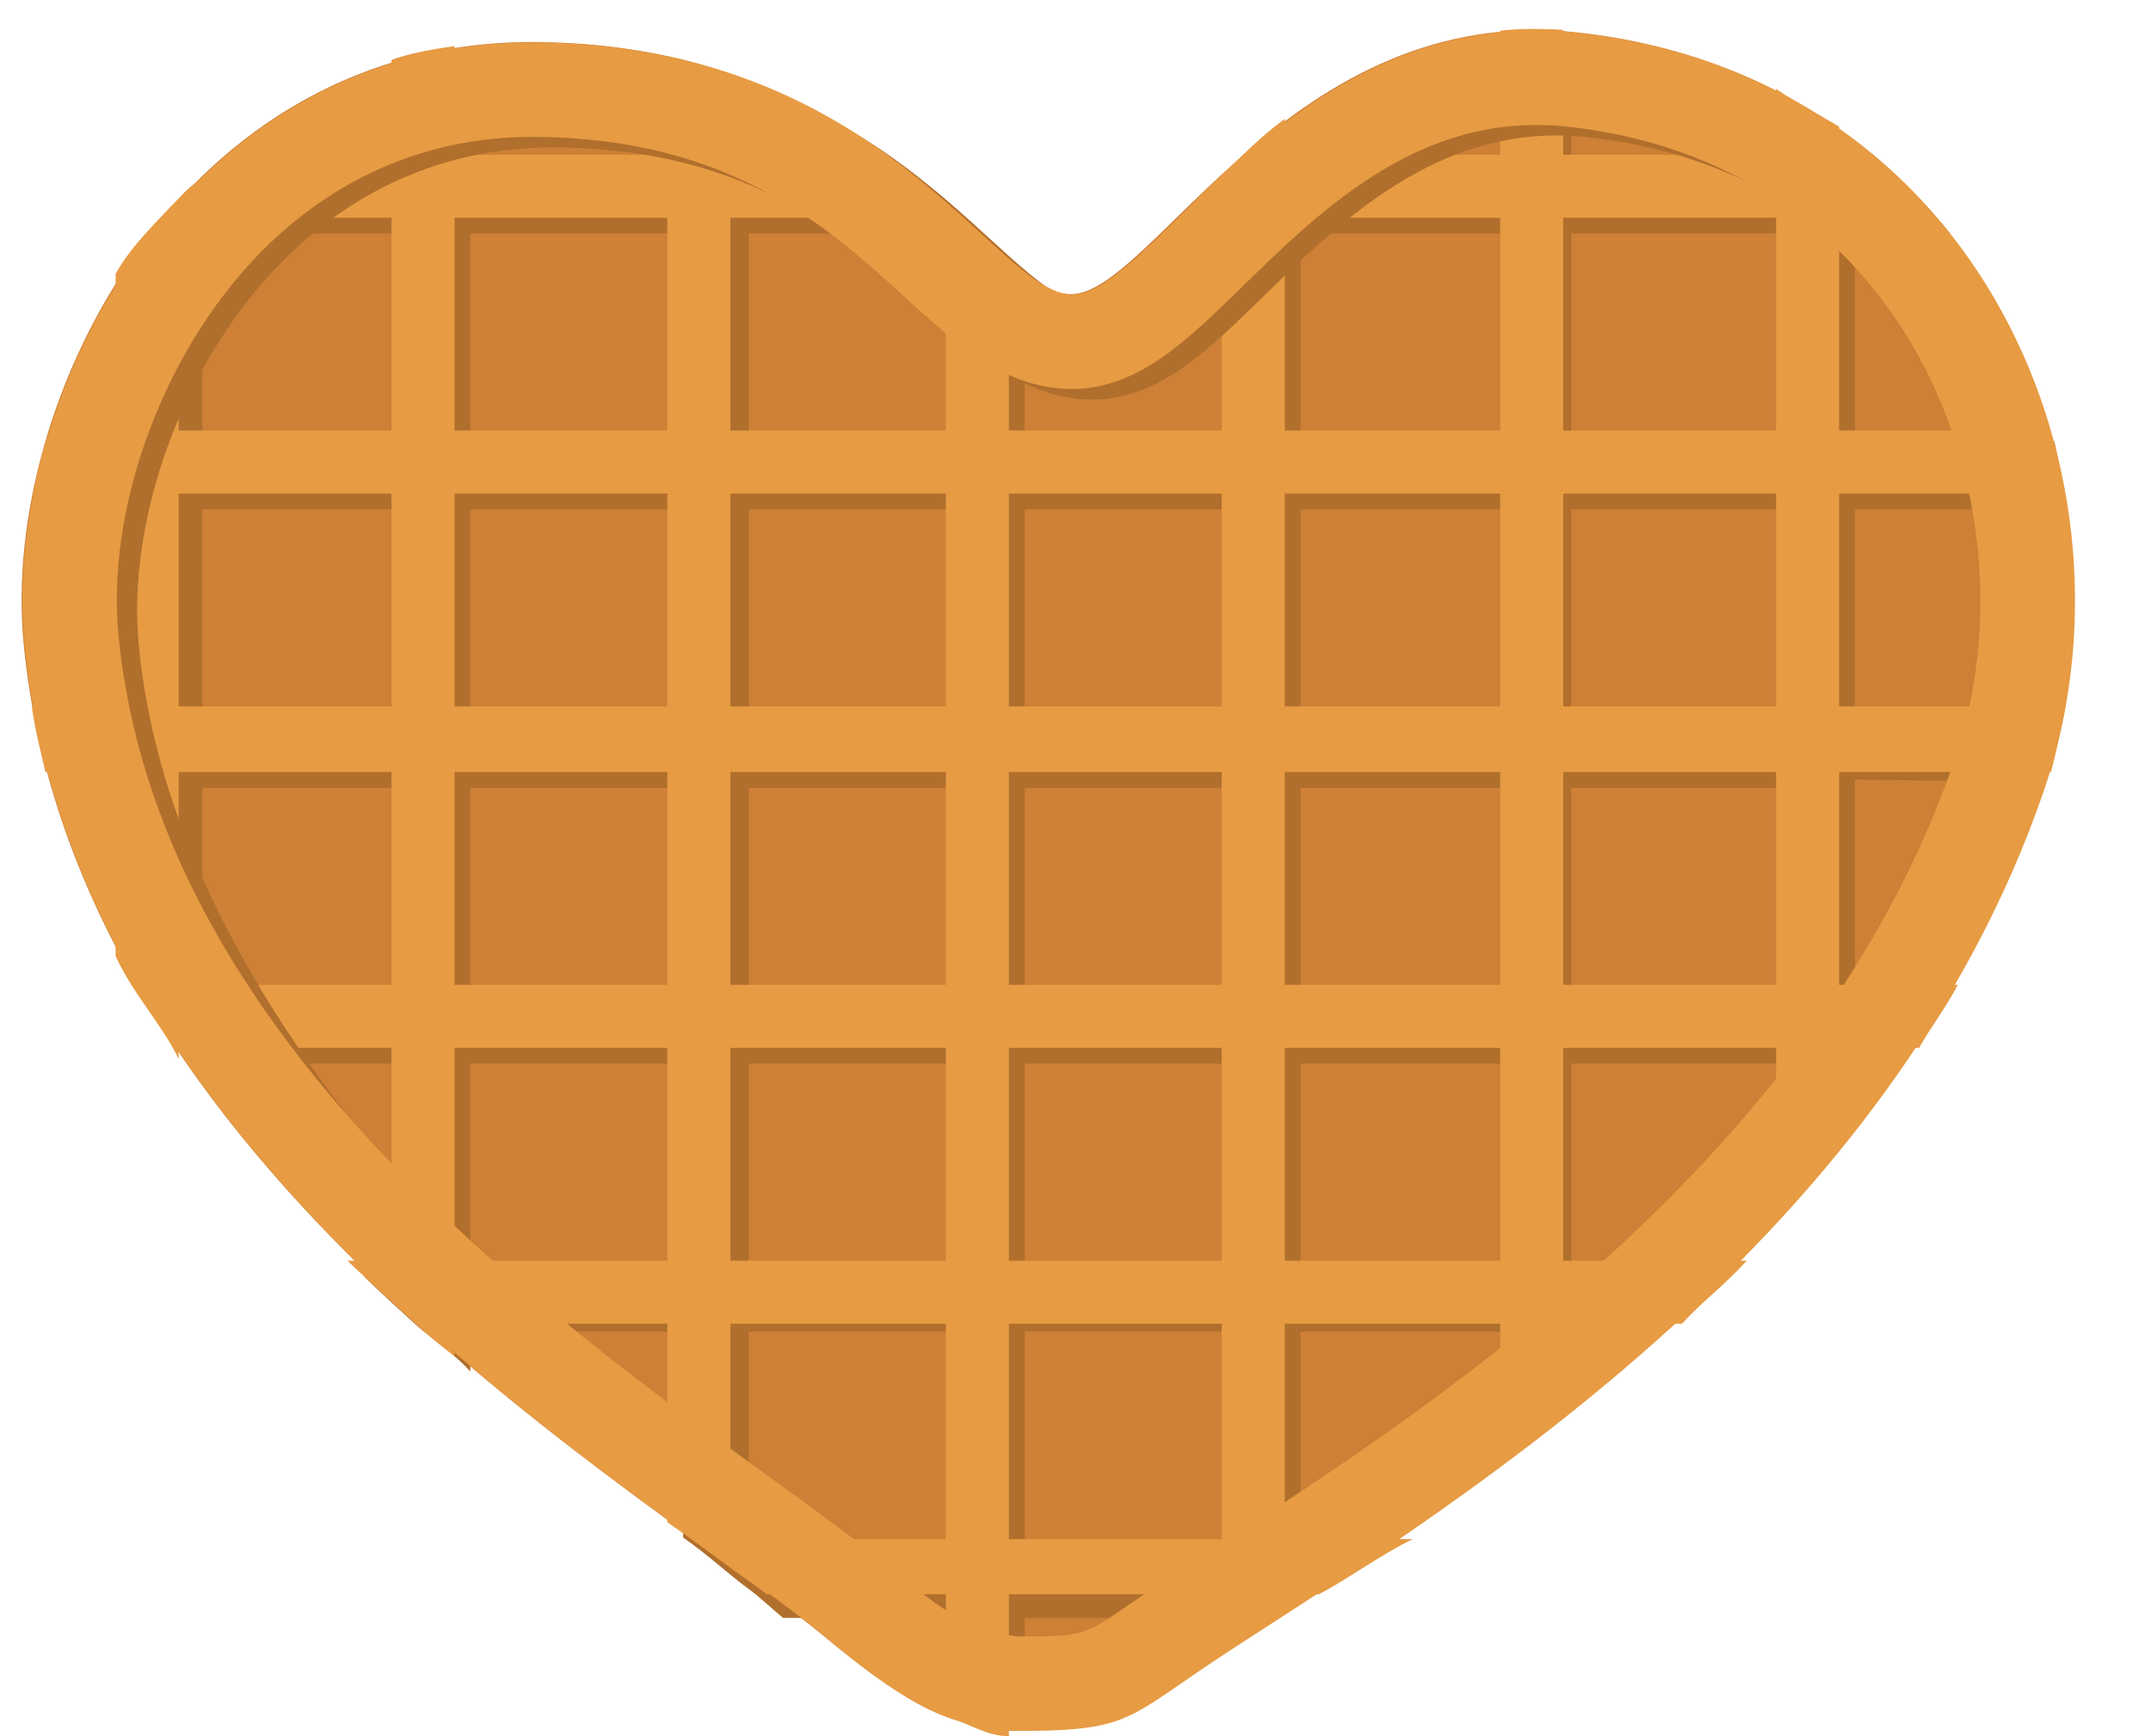
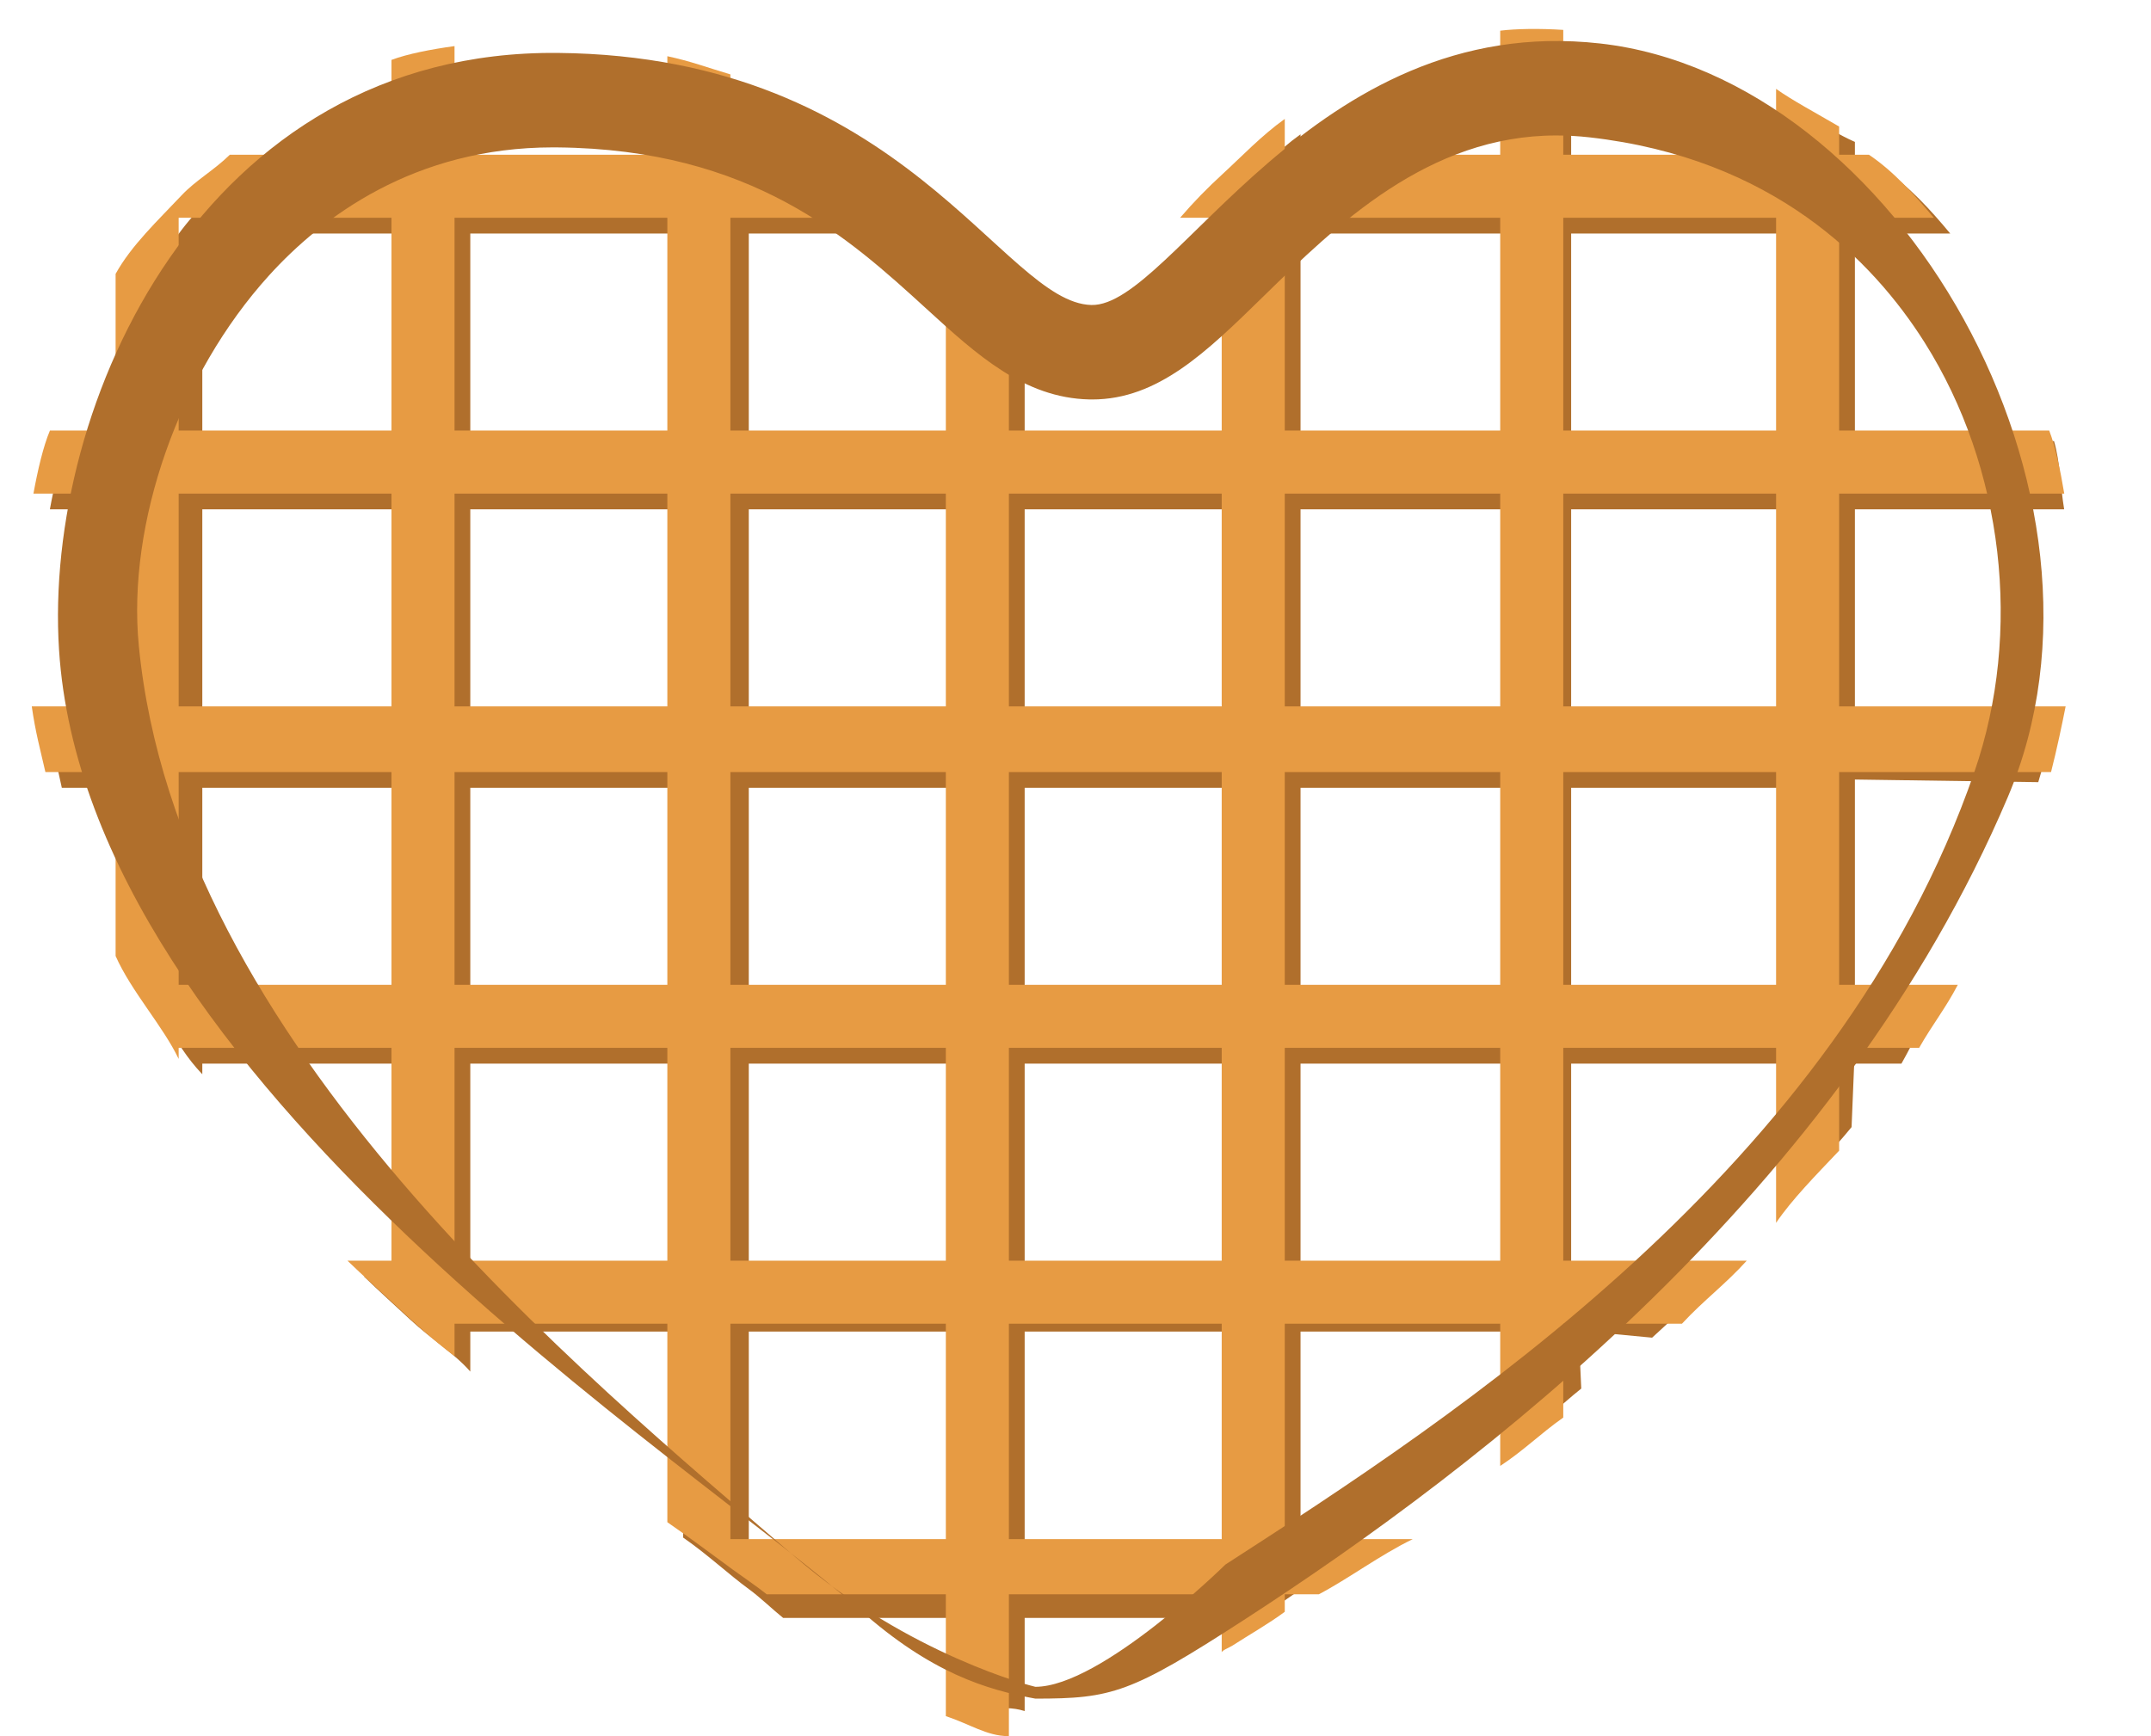
<svg xmlns="http://www.w3.org/2000/svg" height="660.9" preserveAspectRatio="xMidYMid meet" version="1.0" viewBox="101.0 164.1 818.7 660.9" width="818.7" zoomAndPan="magnify">
  <g>
    <g id="change1_1">
-       <path d="M 702.008 176.52 C 592.324 164.129 539.285 276.773 508.371 276.07 C 474.508 275.309 437.328 181.348 305.305 180.113 C 170.191 178.848 100.965 316.316 110.004 409.281 C 129.488 609.754 349.07 732.453 415.184 787.434 C 455.215 820.723 466.176 819.516 484.688 822.871 C 533.051 823.047 527.723 818.883 570.844 790.957 C 661.223 732.453 820.52 633.426 878.461 465.438 C 919.336 346.934 854.828 193.777 702.008 176.52" fill="#cd8036" />
-     </g>
+       </g>
    <g id="change2_1">
      <path d="M 876.789 461.848 C 879.086 453.969 882.453 442.965 883.852 434.879 L 807 436.879 L 807 358 L 886.648 358 C 885.16 349 885.113 339.891 882.789 332.012 L 807 331.988 L 807 253 L 843.285 253 C 835.82 244 827.57 235 818.594 229 L 807 229 L 807 218.117 C 795 212.855 792 208.062 783 203.777 L 783 229 L 699 229 L 699 181.332 C 693 180.75 684 180.883 678 181.633 L 678 229 L 596 229 L 596 215.223 C 587 221.68 579.859 229.492 572.5 236.238 C 566.598 241.652 561.57 247 556.41 253 L 572 253 L 572 334 L 491 334 L 491 270.363 C 485 264.656 476.629 258.156 467.555 250.016 C 459.688 242.957 451.387 235 441.258 229 L 386 229 L 386 198.266 C 379 195.598 370 193.277 361 191.352 L 361 229 L 280 229 L 280 187.496 C 274 188.723 265 190.484 256 192.758 L 256 229 L 194.742 229 C 188.617 232 181.617 238.648 176.184 244.43 C 167.254 253.949 163 263.336 151 274.215 L 151 334 L 126.258 334 C 123.723 340 121.625 349 119.984 358 L 151 358 L 151 440 L 119.348 440 C 120.766 446 122.484 455 124.531 464 L 151 464 L 151 533.871 C 163 547.426 166 560.48 178 573.051 L 178 569 L 256 569 L 256 650 L 239.488 650 C 245.699 656 250.848 660.598 257.176 666.484 C 265.125 673.883 274 679.344 280 686.223 L 280 671 L 361 671 L 361 749.414 C 370 755.602 378.613 763.652 386.07 769.074 C 390.219 772.074 395.305 777 399.07 780 L 468.098 780 L 463.566 813.727 C 471.77 816.676 482 812.477 491 815.469 L 491 780 L 572.984 780 L 571.984 785.754 C 573.32 784.871 609.07 760.215 621.453 751.66 L 596 751.539 L 596 671 L 677.871 671 L 676.871 714.773 C 684.812 708.867 694.82 699.062 702.848 692.695 L 701.844 670.664 L 729.816 673.32 C 738.156 665.617 745.699 659 753.797 650 L 699 650 L 699 569 L 782.754 569 L 781.758 619.32 C 789.965 610.477 797.992 602.652 805.734 593.164 L 806.73 569 L 824.715 569 C 829.836 560 835.02 548 839.695 545 L 807 545 L 807 460.848 Z M 256 545 L 178 545 L 178 464 L 256 464 Z M 256 440 L 178 440 L 178 358 L 256 358 Z M 256 334 L 178 334 L 178 253 L 256 253 Z M 361 650 L 280 650 L 280 569 L 361 569 Z M 361 545 L 280 545 L 280 464 L 361 464 Z M 361 440 L 280 440 L 280 358 L 361 358 Z M 361 334 L 280 334 L 280 253 L 361 253 Z M 467 756 L 386 756 L 386 671 L 467 671 Z M 467 650 L 386 650 L 386 569 L 467 569 Z M 467 545 L 386 545 L 386 464 L 467 464 Z M 467 440 L 386 440 L 386 358 L 467 358 Z M 467 334 L 386 334 L 386 253 L 467 253 Z M 572 756 L 491 756 L 491 671 L 572 671 Z M 572 650 L 491 650 L 491 569 L 572 569 Z M 572 545 L 491 545 L 491 464 L 572 464 Z M 572 440 L 491 440 L 491 358 L 572 358 Z M 678 650 L 596 650 L 596 569 L 678 569 Z M 678 545 L 596 545 L 596 464 L 678 464 Z M 678 440 L 596 440 L 596 358 L 678 358 Z M 678 334 L 596 334 L 596 253 L 678 253 Z M 783 545 L 699 545 L 699 464 L 783 464 Z M 783 440 L 699 440 L 699 358 L 783 358 Z M 783 334 L 699 334 L 699 253 L 783 253 L 783 334" fill="#b06f2c" />
    </g>
    <g id="change3_1">
      <path d="M 881.656 458 C 883.957 449 885.816 440 887.211 433 L 801 433 L 801 352 L 886.68 352 C 885.195 343 883.297 334 880.961 328 L 801 328 L 801 247 L 837.027 247 C 829.562 238 821.32 229 812.336 223 L 801 223 L 801 212.273 C 792 207.008 783 202.211 777 197.926 L 777 223 L 696 223 L 696 175.48 C 687 174.898 678 175.035 672 175.781 L 672 223 L 590 223 L 590 209.371 C 581 215.828 573.73 223.566 566.371 230.316 C 560.469 235.73 555.312 241 550.16 247 L 566 247 L 566 328 L 485 328 L 485 264.516 C 479 258.805 470.5 252.23 461.434 244.098 C 453.555 237.031 445.137 229 435.004 223 L 379 223 L 379 192.422 C 370 189.746 364 187.426 355 185.496 L 355 223 L 274 223 L 274 181.648 C 265 182.875 256 184.641 250 186.906 L 250 223 L 188.484 223 C 182.359 229 175.492 232.727 170.062 238.508 C 161.121 248.023 151 257.48 145 268.363 L 145 328 L 120.004 328 C 117.465 334 115.371 343 113.727 352 L 145 352 L 145 433 L 113.09 433 C 114.516 443 116.23 449 118.277 458 L 145 458 L 145 528.02 C 151 541.57 163 554.637 169 567.203 L 169 563 L 250 563 L 250 644 L 233.238 644 C 239.445 650 244.715 654.676 251.047 660.551 C 258.996 667.961 265 673.504 274 680.367 L 274 668 L 355 668 L 355 743.566 C 364 749.754 372.484 756.219 379.953 761.645 C 384.094 764.656 389.051 768 392.816 771 L 461 771 L 461 817.398 C 470 820.348 476.68 825 484.734 825 C 485.105 825 485 825 485 825 L 485 771 L 566 771 L 566 793.211 C 566 792.328 568.727 791.422 570.168 790.492 C 576.449 786.426 584 782.145 590 777.672 L 590 771 L 602.992 771 C 614.383 765 626.348 756 638.73 750 L 590 750 L 590 668 L 672 668 L 672 722.145 C 681 716.246 687 710.094 696 703.727 L 696 668 L 741.18 668 C 749.516 659 757.75 653 765.84 644 L 696 644 L 696 563 L 777 563 L 777 629.602 C 783 620.758 792 611.625 801 602.129 L 801 563 L 831.445 563 C 836.562 554 841.48 548 846.16 539 L 801 539 L 801 458 Z M 250 539 L 169 539 L 169 458 L 250 458 Z M 250 433 L 169 433 L 169 352 L 250 352 Z M 250 328 L 169 328 L 169 247 L 250 247 Z M 355 644 L 274 644 L 274 563 L 355 563 Z M 355 539 L 274 539 L 274 458 L 355 458 Z M 355 433 L 274 433 L 274 352 L 355 352 Z M 355 328 L 274 328 L 274 247 L 355 247 Z M 461 750 L 379 750 L 379 668 L 461 668 Z M 461 644 L 379 644 L 379 563 L 461 563 Z M 461 539 L 379 539 L 379 458 L 461 458 Z M 461 433 L 379 433 L 379 352 L 461 352 Z M 461 328 L 379 328 L 379 247 L 461 247 Z M 566 750 L 485 750 L 485 668 L 566 668 Z M 566 644 L 485 644 L 485 563 L 566 563 Z M 566 539 L 485 539 L 485 458 L 566 458 Z M 566 433 L 485 433 L 485 352 L 566 352 Z M 672 644 L 590 644 L 590 563 L 672 563 Z M 672 539 L 590 539 L 590 458 L 672 458 Z M 672 433 L 590 433 L 590 352 L 672 352 Z M 672 328 L 590 328 L 590 247 L 672 247 Z M 777 539 L 696 539 L 696 458 L 777 458 Z M 777 433 L 696 433 L 696 352 L 777 352 Z M 777 328 L 696 328 L 696 247 L 777 247 L 777 328" fill="#e79b43" />
    </g>
    <g id="change2_2">
      <path d="M 710.051 180.656 C 600.363 168.316 547.324 280.906 516.414 280.203 C 482.551 279.445 445.367 185.484 313.344 184.246 C 178.23 182.984 117.504 318.188 123.465 411.402 C 133.949 575.48 364.121 719.891 428.387 777.012 C 455.359 800.988 476.547 807.371 495.066 810.727 C 524.281 810.727 531.359 808.68 574.48 780.762 C 664.859 722.258 801.492 617.434 865.172 467.594 C 914.203 352.227 823.215 193.391 710.051 180.656 Z M 852.512 457.844 C 800.293 609.23 654.508 703.422 567.398 759.695 C 567.398 759.695 520.137 806.23 495.066 806.23 C 494.141 806.07 447.117 794.238 403.66 756.781 C 322.285 686.637 168.574 561.555 153.836 409.934 C 149.301 363.273 169.223 306.613 203.406 268.949 C 223.586 246.711 258.723 220.203 311.496 220.203 L 313.012 220.211 C 387.105 220.898 423.992 254.594 453.633 281.66 C 472.742 299.109 490.797 315.598 515.605 316.156 L 516.703 316.168 C 541.73 316.168 560.238 298.074 581.668 277.133 C 609.688 249.746 644.559 215.664 693.352 215.664 C 697.492 215.664 701.758 215.91 706.016 216.387 C 775.629 224.25 813.773 263.176 833.52 294.449 C 863.574 342.055 870.852 404.664 852.512 457.844" fill="#b06f2c" />
    </g>
    <g id="change3_2">
-       <path d="M 702.309 176.66 C 592.625 164.266 539.566 277.434 508.676 276.211 C 479.336 275.047 437.629 181.488 305.605 180.258 C 170.492 178.992 101.266 316.457 110.305 409.422 C 129.789 609.891 349.371 732.59 415.484 787.574 C 455.516 820.863 466.477 819.652 484.992 823.012 C 533.352 823.184 528.023 819.02 571.145 791.098 C 661.523 732.59 820.82 633.566 878.766 465.578 C 919.637 347.074 855.133 193.91 702.309 176.66 Z M 844.77 453.852 C 792.551 605.23 646.766 699.426 559.656 755.707 L 551.602 760.914 C 542.98 766.492 536.184 771.188 530.727 774.945 C 513.27 786.996 513.188 787.055 488.117 787.055 C 487.191 786.902 486.281 786.75 485.387 786.602 C 474.285 784.797 466.949 783.598 438.477 759.918 C 426.762 750.176 411.332 739.004 393.473 726.066 C 306.465 663.039 160.836 557.559 146.098 405.941 C 141.562 359.281 161.48 302.621 195.668 264.953 C 215.844 242.719 250.98 216.207 303.758 216.207 L 305.27 216.211 C 379.363 216.906 416.254 250.598 445.891 277.664 C 465 295.117 483.055 311.605 507.867 312.16 L 508.965 312.176 C 533.988 312.176 552.5 294.078 573.93 273.141 C 601.945 245.754 636.816 211.672 685.609 211.672 C 689.754 211.672 694.016 211.91 698.273 212.395 C 767.891 220.254 806.035 259.184 825.773 290.449 C 855.832 338.062 863.109 400.672 844.77 453.852" fill="#e79b43" />
-     </g>
+       </g>
  </g>
</svg>